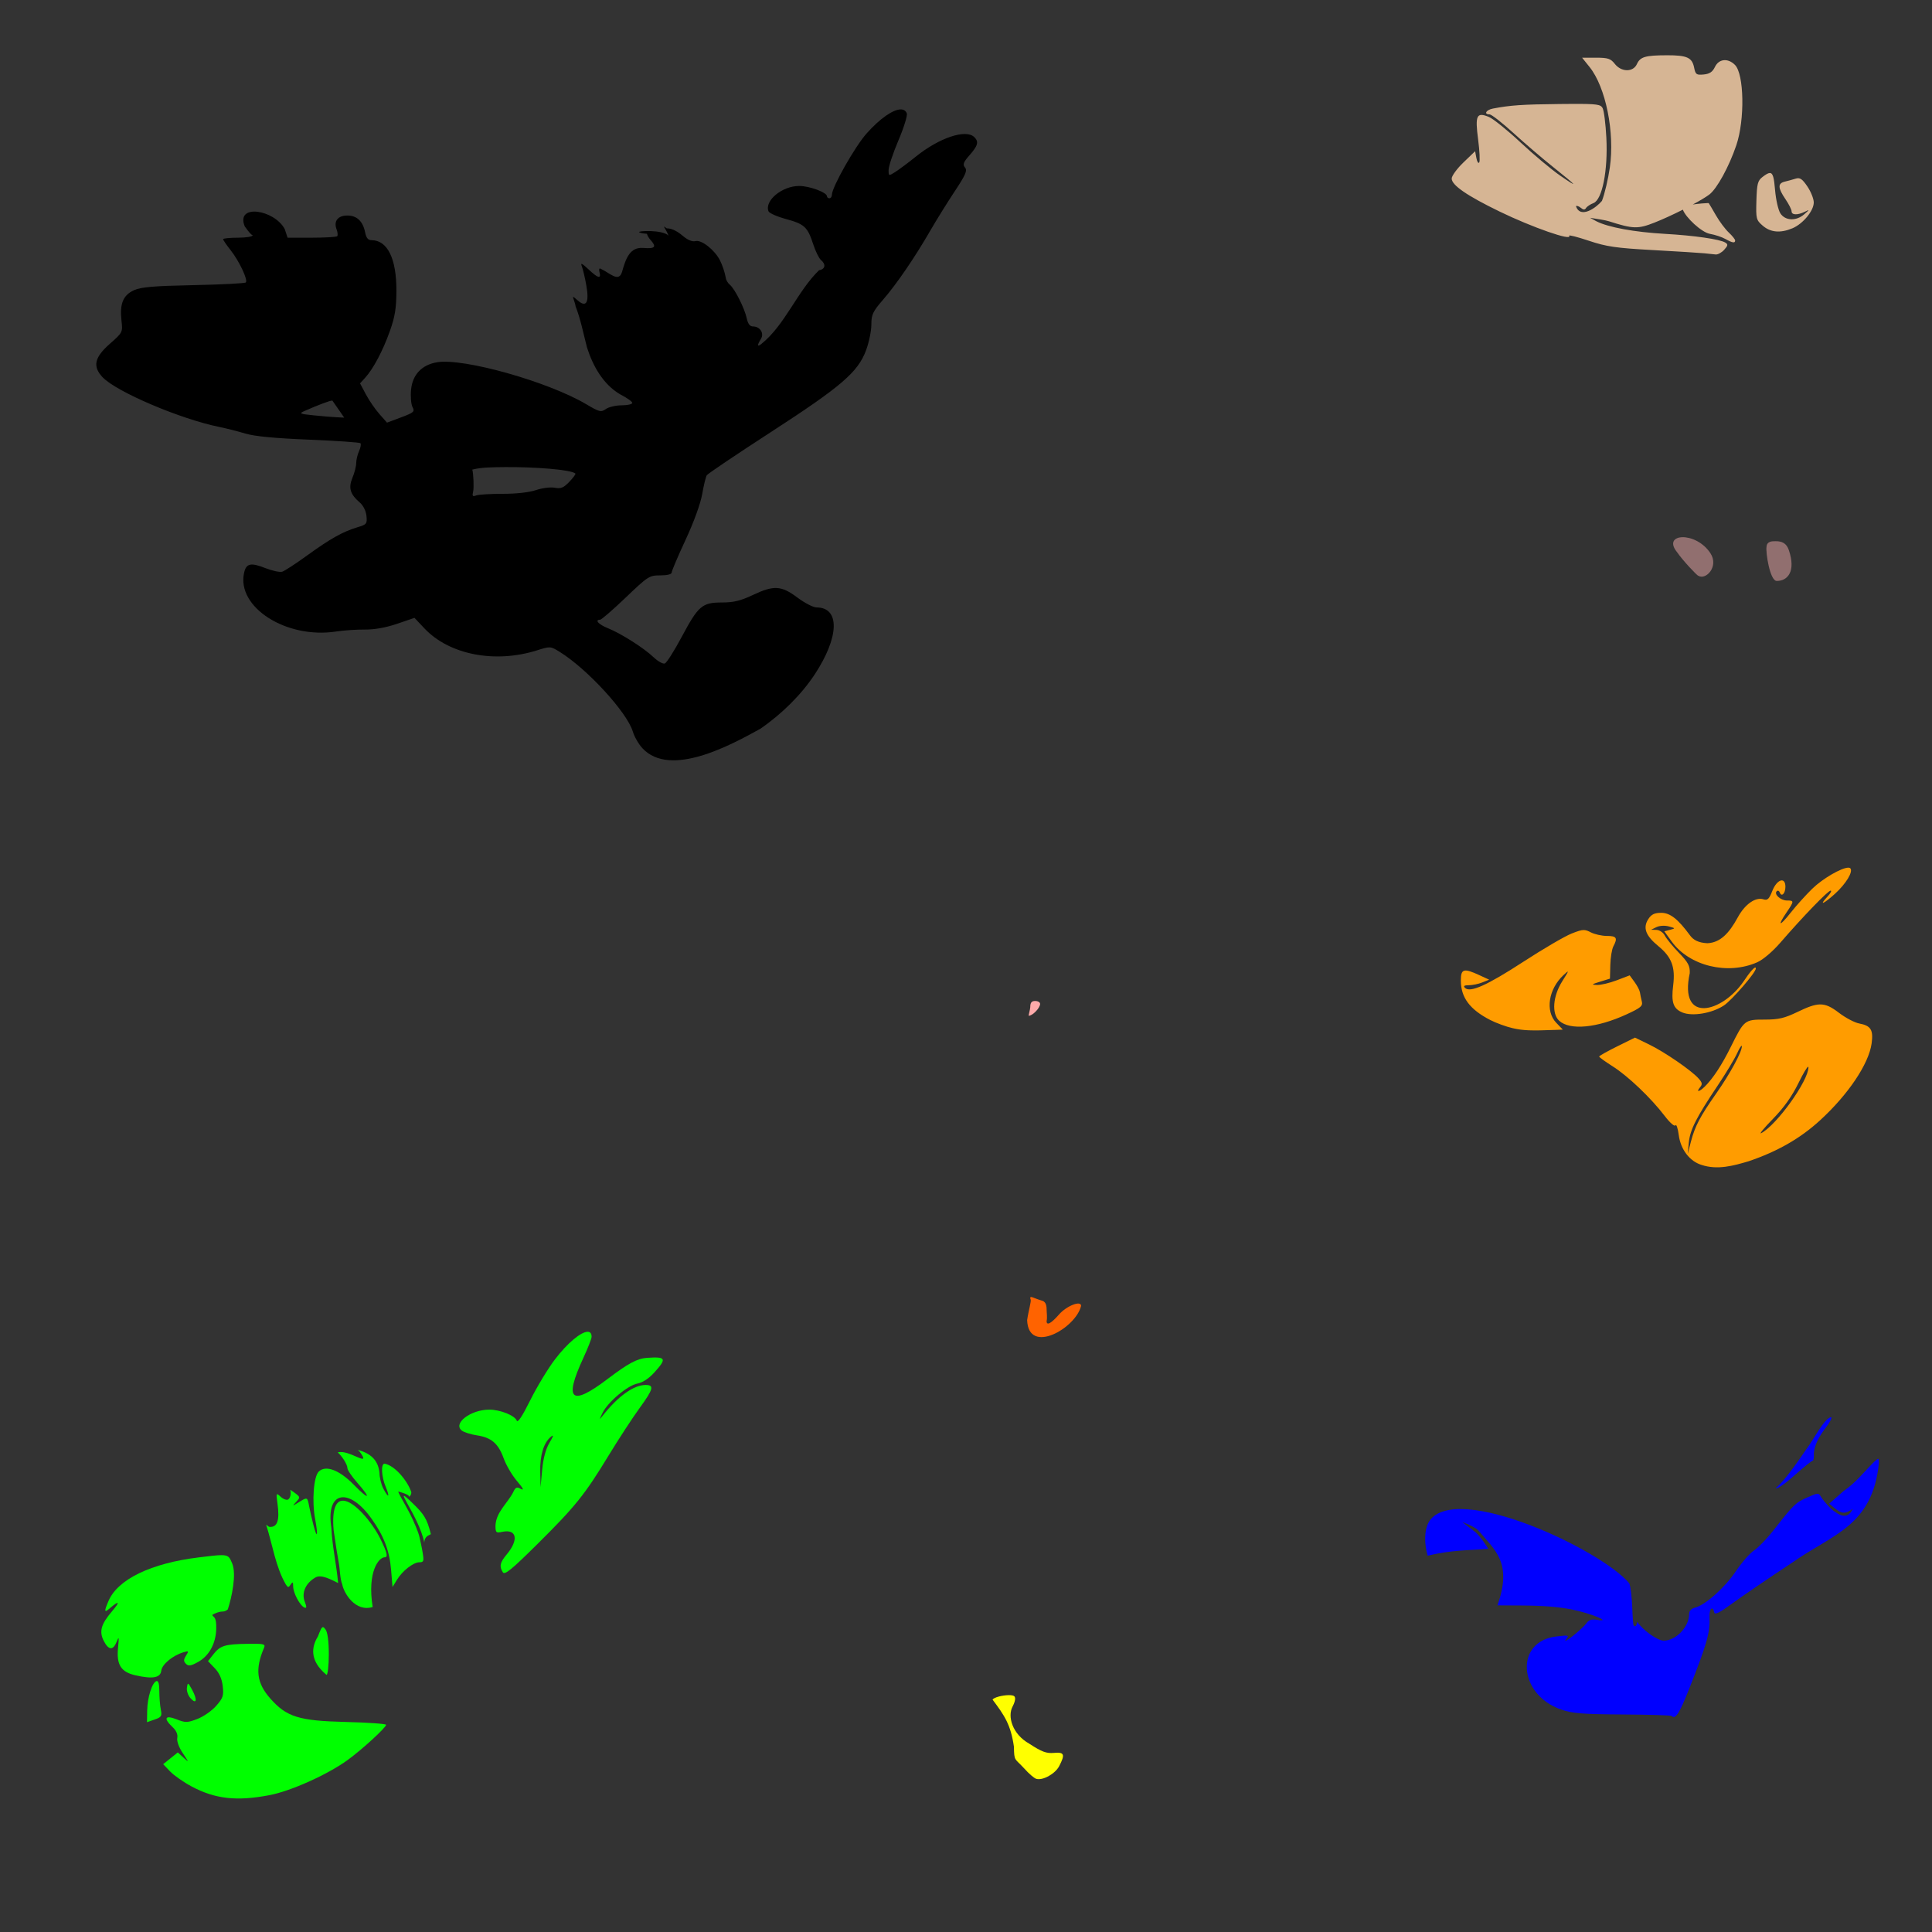
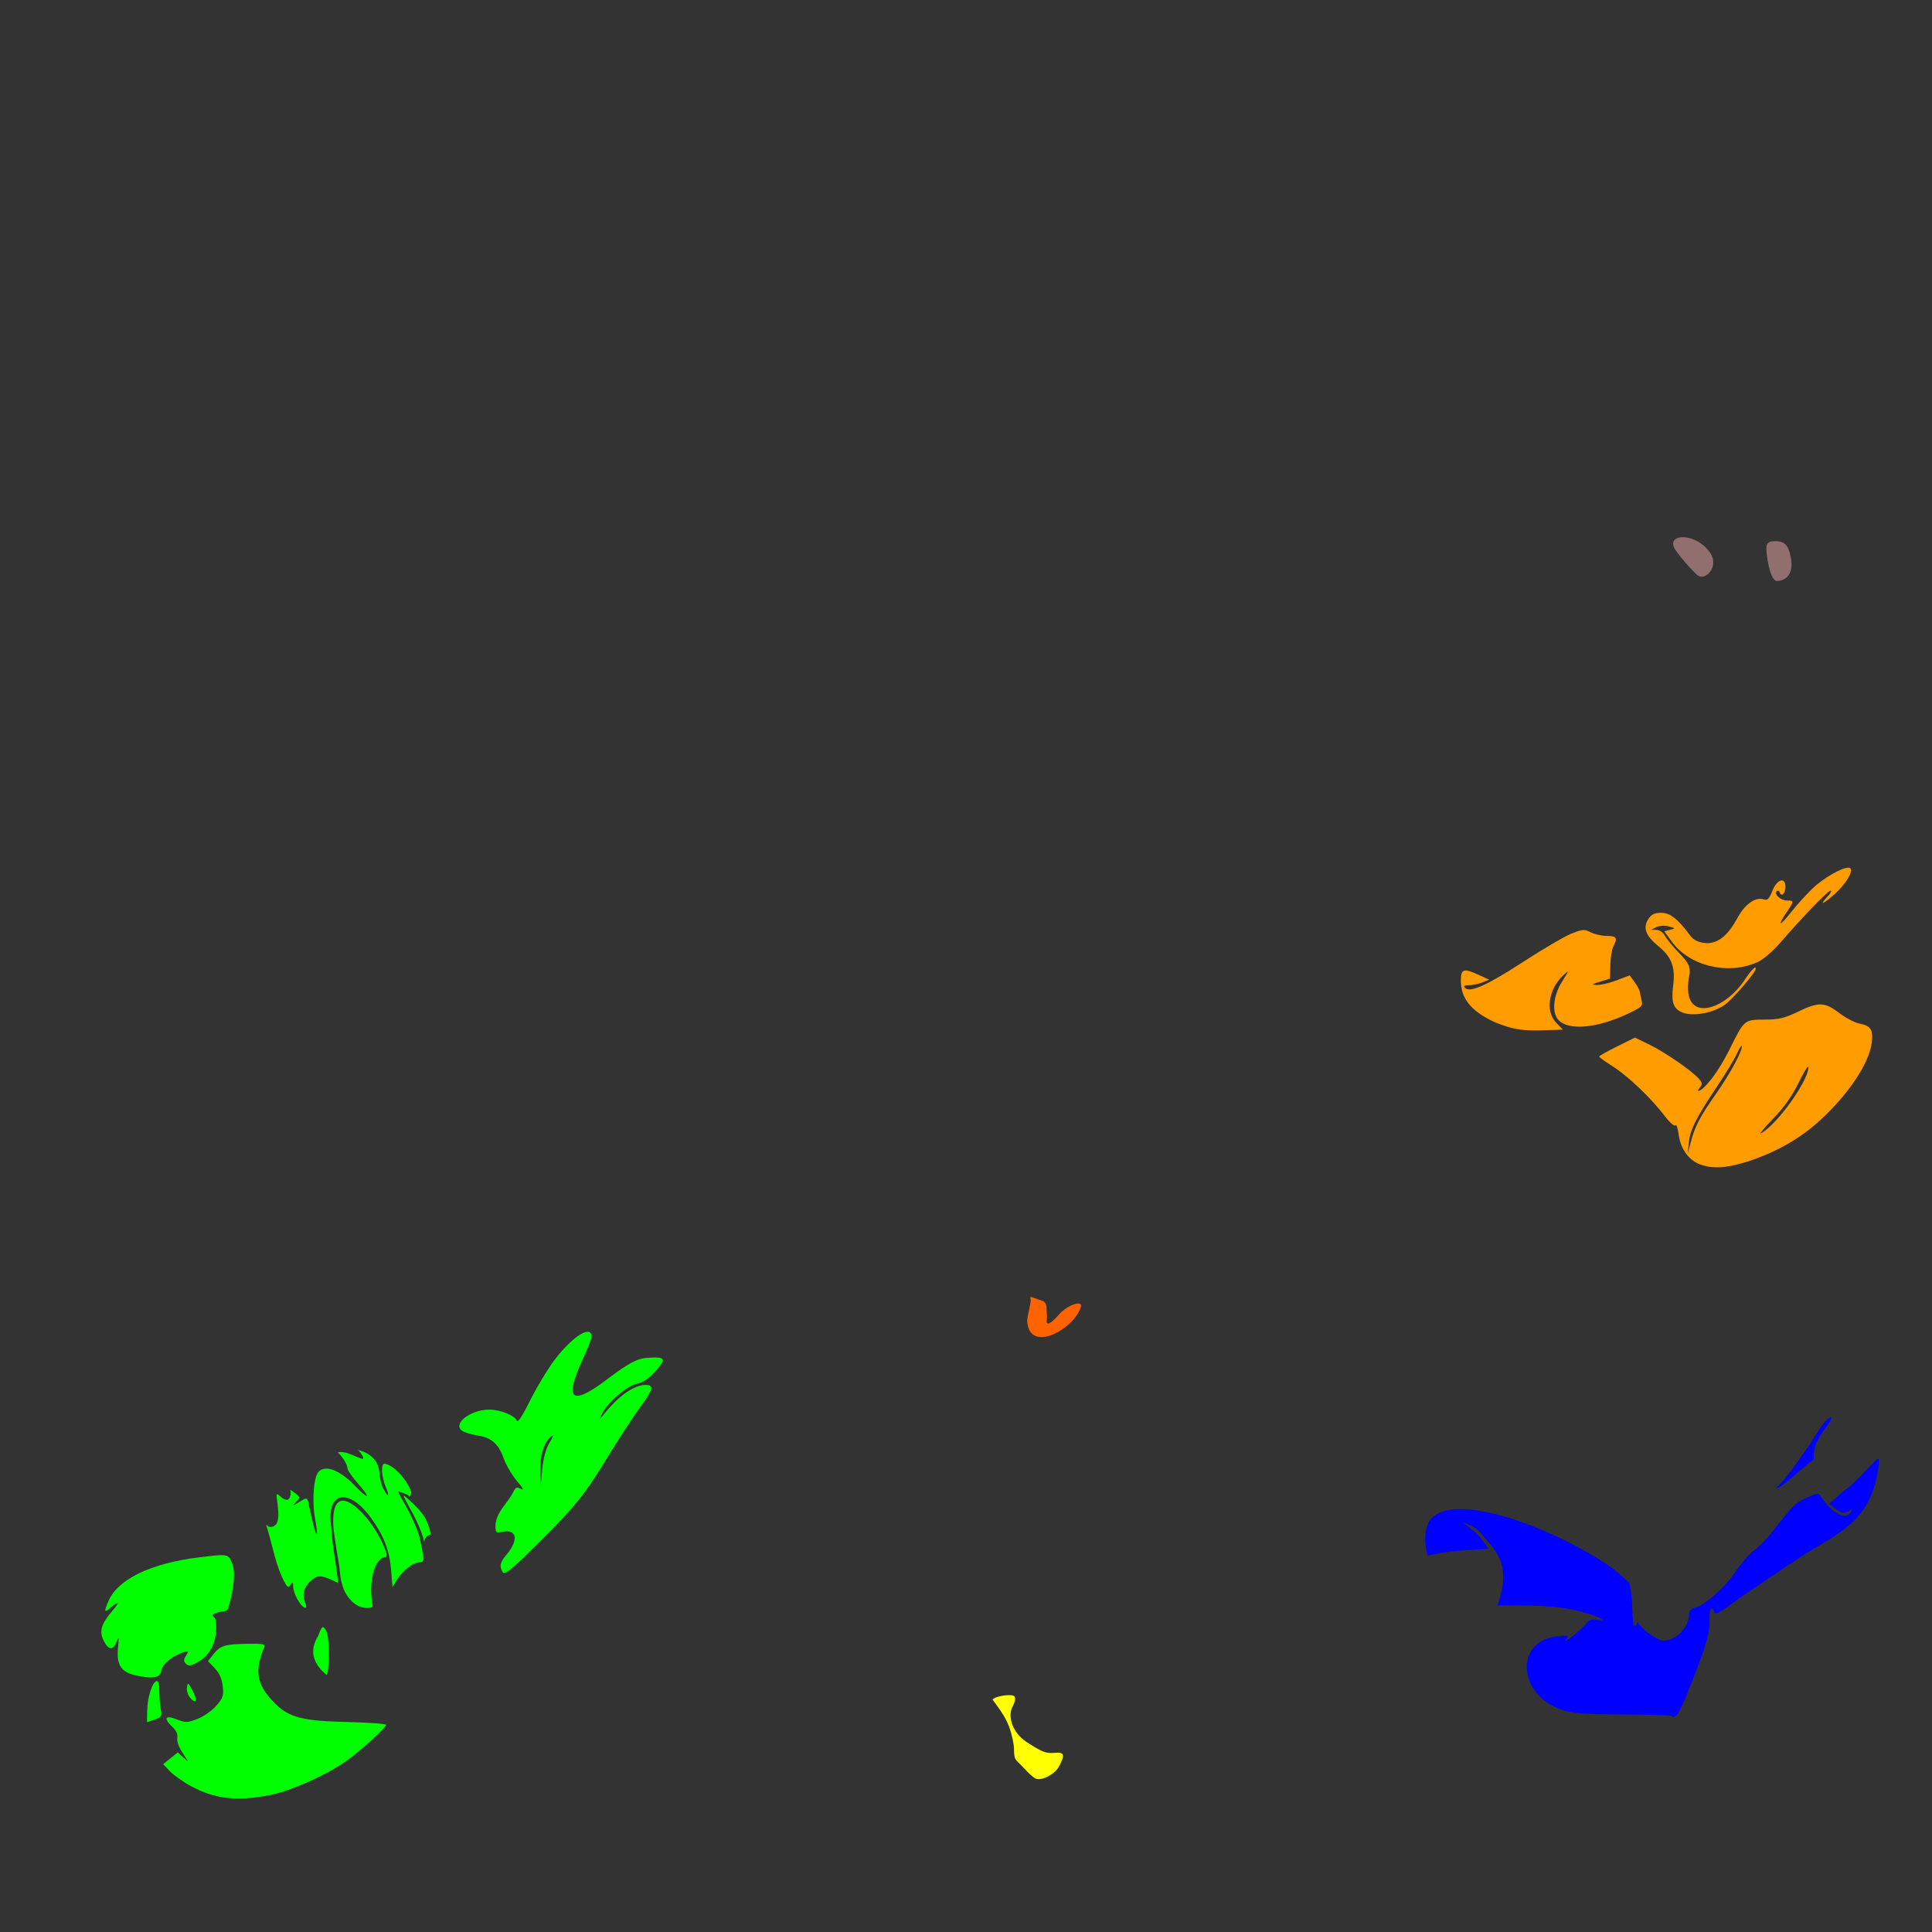
<svg xmlns="http://www.w3.org/2000/svg" xmlns:ns1="http://www.inkscape.org/namespaces/inkscape" xmlns:ns2="http://sodipodi.sourceforge.net/DTD/sodipodi-0.dtd" width="1080" height="1080" id="svg2" version="1.1" ns1:version="0.47 r22583" ns2:docname="DonaldRunBookBag.svg">
  <rect width="100%" height="100%" fill="#333333" stroke="none" />
  <defs id="defs4">
    <ns1:perspective ns2:type="inkscape:persp3d" ns1:vp_x="0 : 526.18109 : 1" ns1:vp_y="0 : 1000 : 0" ns1:vp_z="744.09448 : 526.18109 : 1" ns1:persp3d-origin="372.04724 : 350.78739 : 1" id="perspective10" />
    <ns1:perspective id="perspective2820" ns1:persp3d-origin="0.5 : 0.33333333 : 1" ns1:vp_z="1 : 0.5 : 1" ns1:vp_y="0 : 1000 : 0" ns1:vp_x="0 : 0.5 : 1" ns2:type="inkscape:persp3d" />
    <ns1:perspective id="perspective2834" ns1:persp3d-origin="0.5 : 0.33333333 : 1" ns1:vp_z="1 : 0.5 : 1" ns1:vp_y="0 : 1000 : 0" ns1:vp_x="0 : 0.5 : 1" ns2:type="inkscape:persp3d" />
  </defs>
  <ns2:namedview id="base" pagecolor="#ffffff" bordercolor="#666666" borderopacity="1.0" ns1:pageopacity="0.0" ns1:pageshadow="2" ns1:zoom="0.45370372" ns1:cx="675.64777" ns1:cy="1065.0294" ns1:document-units="in" ns1:current-layer="layer1" showgrid="false" units="in" ns1:showpageshadow="false" borderlayer="false" ns1:window-width="1280" ns1:window-height="747" ns1:window-x="-4" ns1:window-y="-4" ns1:window-maximized="1" />
  <g ns1:label="Layer 1" ns1:groupmode="layer" id="layer1" transform="translate(0,27.64)">
-     <path id="path2885" style="fill:#000000" d="m 282.329,233.468 c 16.568,-0.11 36.671,1.372 39.311,3.586 0.324,0.271 -1.184,2.346 -3.361,4.618 -3.245,3.387 -4.721,3.985 -8.19,3.334 -2.341,-0.439 -6.997,0.146 -10.427,1.31 -3.775,1.282 -11.055,2.103 -18.617,2.091 -6.829,-0.011 -13.515,0.397 -14.859,0.913 -2.024,0.777 -2.31,0.382 -1.667,-2.329 0.427,-1.801 0.2,-9.834 -0.503,-12.107 5.348,-1.414 12.375,-1.323 18.313,-1.416 z M 503.444,33.525 c -4.252,0.071 -11.485,4.997 -19.001,13.43 -6.505,7.298 -19.398,30.071 -19.398,34.257 0,1.091 -0.632,1.985 -1.389,1.985 -0.758,0 -1.376,-0.507 -1.376,-1.125 0,-2.145 -9.772,-5.761 -15.547,-5.756 -9.524,0.008 -19.434,8.174 -17.148,14.131 0.404,1.052 4.78,3.001 9.725,4.34 10.395,2.814 12.134,4.428 15.296,14.145 1.276,3.92 3.218,7.864 4.314,8.773 2.934,2.435 2.419,5.2 -1.059,5.703 -12.216,11.844 -18.969,30.555 -32.219,41.19 -2.364,1.962 -2.49,0.756 -0.291,-2.765 1.969,-3.153 -0.479,-6.986 -4.459,-6.986 -1.678,0 -2.785,-1.453 -3.44,-4.486 -1.239,-5.733 -6.67,-16.517 -9.487,-18.855 -1.196,-0.992 -2.216,-2.802 -2.276,-4.036 -0.696,-3.381 -1.762,-6.632 -3.295,-9.725 -2.972,-5.747 -10.296,-11.473 -13.589,-10.612 -1.72,0.45 -4.259,-0.541 -6.761,-2.646 -2.447,-2.102 -6.056,-4.592 -9.322,-4.466 -3.153,-2.251 -0.727,-0.372 0.983,4.042 -3.434,-3.406 -17.545,-2.692 -16.404,-1.892 0.596,0.418 2.274,0.734 4.34,0.873 0.142,0.81 1.027,2.349 1.919,3.334 3.643,4.026 2.702,5.121 -3.956,4.591 -7.527,-0.599 -9.763,5.905 -11.909,13.46 -1.894,6.103 -6.943,0.345 -12.041,-1.883 -0.687,-0.425 -0.926,0.468 -0.529,1.985 1.028,3.931 -0.829,3.423 -6.285,-1.72 -3.45,-3.252 -4.446,-3.721 -3.639,-1.72 0.612,1.516 1.756,6.328 2.54,10.691 1.746,9.716 0.025,12.747 -4.816,8.495 -2.834,-2.489 -2.969,-2.499 -2.104,-0.132 0.507,1.388 0.926,2.934 0.926,3.44 2.806,7.065 4.395,15.393 6.378,22.97 3.271,10.304 8.953,20.556 18.418,26.172 3.789,1.92 6.894,4.111 6.894,4.856 0,0.745 -2.647,1.35 -5.888,1.35 -3.241,0 -7.226,0.925 -8.852,2.064 -2.732,1.914 -3.563,1.721 -10.982,-2.673 -21.301,-12.615 -68.682,-25.946 -83.399,-23.46 -8.524,1.44 -13.72,6.92 -14.528,15.336 -0.367,3.823 0.002,8.21 0.82,9.739 1.353,2.528 0.773,3.043 -6.391,5.729 l -7.873,2.951 -4.3,-4.869 c -2.364,-2.675 -5.746,-7.609 -7.529,-10.969 l -3.242,-6.113 2.871,-3.162 c 4.586,-5.057 9.877,-15.059 13.787,-26.053 2.868,-8.064 3.632,-12.772 3.665,-22.586 0.061,-17.978 -5.01,-28.25 -13.946,-28.25 -1.903,0 -2.922,-1.257 -3.546,-4.38 -1.242,-6.211 -4.614,-9.394 -9.95,-9.394 -5.288,0 -7.741,3.153 -6.007,7.714 0.634,1.667 0.788,3.394 0.331,3.85 -0.457,0.457 -6.884,0.834 -14.277,0.834 l -13.443,0 -1.588,-4.803 c -5.783,-10.937 -27.564,-14.391 -22.375,-1.561 2.129,2.951 3.589,4.808 4.459,4.988 0,0.765 -3.677,1.376 -8.27,1.376 -4.547,0 -8.257,0.374 -8.257,0.834 0,0.459 1.852,3.187 4.128,6.06 4.893,6.178 9.919,16.83 8.548,18.127 -0.531,0.503 -13.681,1.178 -29.216,1.495 -22.263,0.455 -29.31,1.054 -33.264,2.832 -6.073,2.731 -8.077,7.551 -7.026,16.884 0.753,6.677 0.734,6.707 -6.576,13.152 -8.553,7.541 -9.634,12.588 -3.996,18.591 7.645,8.139 43.6,23.453 65.325,27.826 3.789,0.763 10.308,2.424 14.475,3.678 5.186,1.561 16.401,2.632 35.54,3.414 15.383,0.628 28.354,1.521 28.819,1.985 0.464,0.464 0.127,2.433 -0.754,4.366 -0.881,1.933 -1.601,4.955 -1.601,6.722 0,1.766 -0.95,5.468 -2.104,8.23 -2.373,5.679 -1.32,9.177 4.181,13.92 1.877,1.618 3.38,4.681 3.652,7.423 0.435,4.386 0.136,4.777 -5.041,6.325 -8.12,2.428 -15.169,6.371 -28.051,15.706 -6.334,4.59 -12.627,8.703 -13.973,9.13 -1.346,0.427 -5.601,-0.477 -9.461,-1.998 -8.207,-3.235 -10.721,-2.663 -11.895,2.686 -4.225,19.237 23.643,36.998 51.405,32.762 4.309,-0.658 11.556,-1.151 16.103,-1.098 5.336,0.062 11.717,-1.075 18.008,-3.215 l 9.752,-3.321 5.61,5.941 c 13.859,14.668 39.377,19.625 62.89,12.213 7.404,-2.334 7.518,-2.323 12.689,0.873 15.325,9.471 37.626,33.766 40.846,44.498 0.874,2.913 3.275,7.1 5.332,9.302 15.62,16.896 49.777,-1.899 65.933,-10.81 12.207,-8.383 23.124,-19.303 30.486,-30.499 13.73,-20.88 14.137,-37.353 0.926,-37.353 -1.807,0 -6.602,-2.486 -10.665,-5.518 -9.062,-6.761 -13.165,-6.985 -25.021,-1.376 -6.738,3.188 -10.662,4.127 -17.161,4.128 -11.081,10e-4 -13.186,1.811 -22.52,19.292 -4.139,7.751 -8.368,14.412 -9.394,14.806 -1.026,0.394 -3.846,-1.159 -6.259,-3.453 -5.519,-5.247 -18.217,-13.32 -25.603,-16.275 -5.143,-2.058 -7.585,-4.724 -4.327,-4.724 0.729,0 7.169,-5.578 14.303,-12.398 12.507,-11.957 13.202,-12.398 19.345,-12.398 3.935,0 6.364,-0.622 6.364,-1.614 0,-0.884 3.491,-9.09 7.754,-18.246 4.621,-9.925 8.374,-20.264 9.302,-25.603 0.856,-4.926 2.014,-9.663 2.567,-10.519 0.553,-0.856 16.633,-11.687 35.739,-24.068 39.433,-25.553 48.713,-33.514 53.271,-45.729 1.637,-4.386 2.977,-10.844 2.977,-14.356 0,-5.651 0.761,-7.278 6.642,-14.079 7.582,-8.767 17.72,-23.614 26.41,-38.676 3.279,-5.683 9.346,-15.447 13.483,-21.7 6.206,-9.379 7.226,-11.725 5.822,-13.417 -1.399,-1.685 -0.933,-2.931 2.593,-6.947 4.637,-5.282 5.205,-7.444 2.633,-10.016 -4.676,-4.676 -19.578,0.291 -32.788,10.929 -4.168,3.356 -9.282,7.175 -11.366,8.495 -3.774,2.39 -3.784,2.394 -3.784,-1.138 0,-1.951 2.465,-9.363 5.491,-16.473 3.026,-7.111 5.139,-13.911 4.684,-15.097 -0.59,-1.539 -1.803,-2.251 -3.467,-2.223 z M 185.698,196.301 c 0.073,0.006 0.123,0.023 0.146,0.053 0.214,0.284 1.779,2.526 3.48,4.988 l 3.096,4.486 -4.565,-0.238 c -2.514,-0.127 -8.301,-0.615 -12.848,-1.085 -7.505,-0.775 -7.943,-0.998 -4.816,-2.382 7.772,-3.439 14.411,-5.918 15.508,-5.822 z" ns2:nodetypes="csssscsscccsssssssssccssssccscccscssccsssssscccsssssssccccccssssssscccccsssssscsssssssssssssssssscccsssccssssssssssssssssssssssssssssssccscccssc" />
-     <path style="fill:#ffaaaa;fill-opacity:1" d="m 578.678,531.919 c 1.516,0 2.752,0.727 2.752,1.614 0,2.288 -4.199,6.656 -6.404,6.656 0.018,-0.88 0.8,-3.371 0.9,-4.83 0,-2.526 0.731,-3.44 2.752,-3.44 z" id="path2956" />
    <path style="fill:#ff6300;fill-opacity:1" d="m 576.353,697.402 c 0.31,-0.014 0.788,0.122 1.455,0.397 1.335,0.549 3.503,1.312 4.83,1.694 1.579,0.454 2.421,2.057 2.421,4.658 0.031,2.399 0.459,4.622 0,6.735 0,2.677 2.524,1.312 6.986,-3.771 4.215,-4.801 12.292,-7.942 12.292,-4.777 -2.85,12.42 -29.451,27.769 -30.155,7.965 0.774,-5.396 2.378,-10.431 1.958,-11.525 -0.35,-0.912 -0.305,-1.353 0.212,-1.376 z" id="path2954" />
    <path style="fill:#0000ff" d="m 1023.69,764.555 c -3.777,0.139 -10.658,13.929 -13.801,17.717 -4.309,6.269 -11.828,17.334 -17.148,21.925 0.304,0.911 4.732,-2.09 10.069,-6.828 5.24,-4.652 9.957,-8.468 10.479,-8.468 0.522,0 0.809,-1.891 0.648,-4.208 0.447,-5.029 3.283,-9.657 6.179,-13.602 2.476,-3.081 4.081,-6.028 3.573,-6.536 z m 26.119,23.314 c -0.387,0.071 -1.063,0.659 -2.236,1.72 -5.399,5.392 -10.186,11.658 -16.95,16.222 l -8.098,7.119 3.03,2.461 c 4.269,3.522 6.036,3.17 10.075,0.463 -2.959,6.529 -7.686,3.468 -11.914,0.066 -2.412,-2.37 -5.011,-5.422 -5.769,-6.788 -0.658,-1.187 -1.071,-1.769 -2.091,-1.72 -1.02,0.049 -2.64,0.726 -5.716,2.091 -6.434,2.854 -7.444,3.845 -19.054,18.683 -3.41,4.358 -8.19,9.268 -10.612,10.916 -2.422,1.648 -6.996,6.896 -10.175,11.657 -6.024,9.021 -17.048,18.854 -22.745,20.284 -2.074,0.521 -3.308,1.831 -3.308,3.506 0,7.228 -7.342,14.939 -14.224,14.939 -3.499,0 -12.027,-6.1 -14.78,-10.572 -0.429,2.516 -1.179,2.897 -2.011,2.064 -0.259,-0.259 -0.615,-4.809 -0.794,-10.109 -0.179,-5.3 -0.9,-11.311 -1.601,-13.364 -15.709,-18.874 -96.656,-56.961 -111.795,-34.892 -3.216,5.151 -2.739,13.547 -0.939,19.411 13.922,-3.433 24.298,-2.962 33.847,-3.89 -0.722,-1.326 -4.215,-6.624 -7.119,-9.275 l -7.41,-5.676 c 3.751,1.425 7.3,3.025 8.918,4.644 9.255,11.041 19.283,17.928 10.744,41.944 l 13.285,0.066 c 12.07,0.053 20.957,0.754 28.435,2.263 10.586,2.135 22.95,7.255 13.867,5.743 -2.914,-0.485 -4.54,0.05 -5.848,1.919 -0.997,1.423 -4.45,4.643 -7.674,7.158 -3.224,2.515 -4.934,3.408 -3.797,1.972 1.99,-2.514 1.787,-2.578 -5.399,-1.733 -23.3,2.74 -21.37,32.477 2.646,40.807 6.366,2.208 11.858,2.657 34.376,2.792 14.742,0.088 27.091,0.456 27.443,0.807 2.145,2.145 4.298,-1.145 9.752,-14.912 10.101,-25.499 11.829,-31.614 11.472,-40.595 -0.179,-4.505 1.789,-6.296 2.62,-2.382 0.331,1.558 2.94,0.265 10.096,-4.988 5.305,-3.895 20.493,-14.242 33.754,-22.997 22.172,-15.651 44.604,-20.071 48.216,-55.388 0,-1.75 -0.018,-2.526 -0.516,-2.435 z" id="path2964" ns2:nodetypes="cccssccccccccccssssssssscsscccccccccsssssssssssssccc" />
    <path style="fill:#ffff00" d="m 563.759,919.957 c -3.363,0.067 -8.08,1.179 -8.905,2.514 6.605,8.783 10.155,13.933 11.935,26.278 0.152,8.378 0.358,6.294 5.809,12.239 2.452,2.755 5.413,5.332 6.589,5.716 3.599,1.175 10.651,-2.703 12.927,-7.105 3.395,-6.566 2.863,-7.885 -3.004,-7.357 -4.169,0.375 -6.82,-0.619 -13.721,-5.134 -9.577,-5.392 -12.283,-15.295 -9.355,-20.761 1.459,-2.822 1.815,-4.92 0.979,-5.756 -0.476,-0.476 -1.726,-0.666 -3.255,-0.635 z" id="path2887" />
    <path id="path2923" style="fill:#916f6f" d="m 992.473,274.906 c 3.686,-0.07 6.193,1.151 7.476,4.896 4.11,11.997 -0.655,17.345 -6.748,17.307 -3.822,-0.024 -6.276,-16.127 -5.69,-19.146 0.075,-0.388 -0.061,-3.094 4.208,-3.03 0.256,-0.016 0.508,-0.022 0.754,-0.026 z m -51.987,-2.249 c 4.72,-0.098 11.56,2.707 15.666,8.984 4.822,7.371 -2.533,15.209 -6.788,12.57 -0.686,-0.029 -8.921,-8.811 -11.842,-13.139 -4.363,-5.316 -1.756,-8.318 2.964,-8.415 z" />
    <path id="path3342" style="fill:#00ff00;fill-opacity:1" d="m 123.686,841.702 c 4.209,-0.025 4.69,1.231 6.1,4.605 2.541,6.082 -0.258,19.096 -2.435,25.696 -0.875,0.77 -1.854,1.217 -2.924,1.217 -1.73,0 -4.335,0.877 -5.795,1.945 0.954,1.668 2.38,0.782 2.236,7.727 -0.155,8.157 -3.992,15.155 -10.175,18.551 -4.016,2.206 -5.334,2.407 -6.735,1.006 -1.401,-1.401 -1.389,-2.29 0.04,-4.578 1.635,-2.619 1.521,-2.768 -1.416,-1.892 -6.027,1.796 -12.011,6.753 -12.425,10.294 -0.471,4.031 -4.819,4.797 -14.555,2.567 -7.992,-1.831 -10.556,-5.919 -9.619,-15.336 0.609,-6.126 0.496,-6.629 -0.768,-3.401 -1.928,4.926 -4.488,4.808 -7.145,-0.331 -2.768,-5.353 -1.656,-9.426 4.591,-16.738 4.717,-5.52 4.024,-6.195 -1.495,-1.455 -2.907,2.497 -3.018,1.587 -0.516,-4.261 5.192,-12.135 23.784,-21.111 50.426,-24.36 6.216,-0.758 10.085,-1.242 12.61,-1.257 l 1.2e-4,0 z m 17.836,49.539 c 6.288,-0.011 6.871,0.397 6.06,2.302 -5.075,11.929 -4.134,19.602 3.467,28.236 9.161,10.408 15.989,12.535 42.381,13.179 12.314,0.3 22.388,1.018 22.388,1.588 0,1.53 -13.403,13.81 -21.462,19.662 -11.247,8.168 -31.741,17.374 -43.757,19.662 -18.341,3.493 -30.308,2.158 -43.492,-4.869 -4.45,-2.372 -9.856,-6.15 -12.001,-8.389 l -3.89,-4.062 4.089,-3.295 4.089,-3.281 3.268,2.99 c 3.058,2.807 3.022,2.648 -0.45,-2.514 -2.203,-3.276 -3.458,-6.74 -3.109,-8.561 0.377,-1.974 -0.566,-4.133 -2.66,-6.1 -5.225,-4.909 -4.218,-6.862 2.236,-4.327 5.032,1.977 6,1.962 11.657,-0.198 3.39,-1.295 8.113,-4.591 10.506,-7.317 3.834,-4.367 4.269,-5.677 3.665,-11.035 -0.464,-4.114 -1.907,-7.352 -4.459,-10.016 l -3.771,-3.943 3.043,-3.877 c 3.78,-4.831 6.427,-5.636 19.146,-5.809 1.144,-0.015 2.158,-0.025 3.056,-0.026 z m -53.893,20.827 c 0.956,-0.081 1.442,1.796 1.442,5.65 0,3.378 0.367,8 0.82,10.268 0.735,3.677 0.366,4.283 -3.44,5.61 l -4.274,1.482 0.106,-6.47 c 0.119,-7.337 2.732,-15.691 5.16,-16.5 0.068,-0.023 0.121,-0.034 0.185,-0.04 l 0,-3e-5 z m 17.505,1.535 c 0.379,-0.054 1.012,1.027 2.316,3.453 3.005,5.595 2.424,8.351 -0.966,4.605 -1.373,-1.517 -2.258,-4.18 -1.985,-5.954 0.204,-1.327 0.341,-2.062 0.635,-2.104 z" />
    <path id="path2983" style="fill:#00ff00;fill-opacity:1" d="m 200.093,782.851 c 6.837,1.93 11.276,5.429 12.041,12.835 0,2.558 0.948,6.484 2.104,8.72 2.948,5.7 3.87,5.074 1.363,-0.926 -2.413,-5.776 -2.76,-12.914 -0.622,-12.914 5.993,1.074 13.097,10.077 14.925,15.904 0.194,0.91 -0.629,2.6 -1.442,2.514 0.951,-1.071 -5.737,-2.864 -5.756,-2.845 -0.376,0.376 2.777,5.452 5.862,11.273 3.084,5.821 5.411,11.959 5.769,13.562 0.68,3.055 1.424,6.092 1.905,9.183 0.822,4.866 0.616,5.518 -1.76,5.518 -3.421,0 -9.548,4.798 -12.65,9.897 l -2.408,3.943 -0.807,-9.633 c -0.893,-10.656 -4.068,-19.001 -10.823,-28.408 -12.298,-17.558 -25.872,-16.232 -22.56,4.988 0.489,10.412 2.856,20.48 3.784,30.83 -4.038,-2.014 -9.456,-4.929 -12.557,-3.189 -5.516,3.096 -7.999,8.529 -6.14,13.457 1.175,3.112 1.155,3.932 -0.093,3.453 -2.457,-0.943 -6.314,-8.105 -6.338,-11.776 -0.017,-2.604 -0.283,-2.83 -1.376,-1.164 -1.206,1.837 -1.509,1.837 -2.739,0 -5.744,-9.925 -7.389,-22.063 -10.982,-33.37 0.63,0.213 1.057,1.134 2.038,1.191 4.242,0.245 5.562,-3.706 4.3,-12.914 -0.848,-6.186 -0.816,-6.271 1.799,-3.903 1.47,1.33 3.336,2.006 4.142,1.508 1.339,-0.827 1.746,-3.657 1.151,-5.478 1.068,0.711 2.438,1.631 3.348,2.368 2.217,1.798 2.217,2.044 0,4.446 -2.278,2.467 -2.234,2.477 1.389,0.238 4.894,-3.024 4.859,-3.034 5.848,2.17 0.468,2.463 1.535,7.131 2.368,10.374 2.163,8.418 2.775,6.375 0.979,-3.255 -1.852,-9.929 -0.823,-23.616 1.985,-26.424 3.869,-3.869 11.541,-0.99 19.742,7.41 8.583,8.791 9.9,7.926 1.852,-1.217 -3.031,-3.444 -5.518,-7.109 -5.518,-8.151 0,-2.112 -3.239,-7.054 -5.438,-8.773 6.078,-2.067 19.173,9.112 12.411,-0.278 -0.361,-0.433 -0.731,-0.815 -1.098,-1.164 l 0,-2e-5 z m -8.442,28.395 c 6.281,-0.043 16.386,12.093 20.933,21.224 3.939,8.045 4.479,10.44 2.342,10.44 -2.968,0 -9.775,7.719 -6.606,27.772 -9.682,3.019 -16.112,-7.777 -16.999,-12.609 -1.307,-3.385 -1.226,-8.181 -1.945,-12.054 -0.563,-2.842 -1.858,-11.061 -2.871,-18.26 -1.018,-12.078 1.378,-16.487 5.147,-16.513 z m 39.404,1.8 c 5.844,5.653 7.724,8.411 9.792,16.872 -0.574,0.702 -3.492,0.769 -3.676,4.736 -3.046,-15.366 -19.861,-35.067 -6.117,-21.607 z m 97.39,-96.212 c 1.427,-0.029 2.263,0.853 2.263,2.805 0,1.013 -2.106,6.402 -4.684,11.975 -10.915,23.595 -6.79,27.098 13.642,11.591 11.51,-8.736 16.531,-11.421 22.057,-11.803 10.603,-0.733 11.141,0.333 4.102,8.124 -3.078,3.407 -6.542,5.693 -9.487,6.245 -5.51,1.034 -16.601,10.37 -19.543,16.46 -1.906,3.946 -1.894,4.078 0.079,1.561 8.528,-10.877 17.383,-17.228 24.029,-17.228 4.907,0 4.327,2.321 -3.149,12.597 -4.059,5.579 -11.907,17.582 -17.439,26.675 -13.475,22.151 -18.632,28.573 -39.841,49.606 -14.494,14.374 -18.326,17.497 -19.384,15.838 -2.084,-3.266 -1.607,-5.503 2.091,-9.897 6.928,-8.234 5.755,-14.431 -2.408,-12.716 -3.498,0.735 -3.797,0.459 -3.797,-3.533 0.361,-7.469 6.453,-12.114 9.818,-18.445 1.374,-3.016 2.004,-3.298 4.433,-1.998 1.893,1.013 1.178,-0.429 -2.17,-4.34 -2.757,-3.221 -6.138,-8.961 -7.502,-12.755 -2.983,-8.294 -6.874,-11.652 -14.938,-12.861 -3.323,-0.498 -7.082,-1.667 -8.349,-2.593 -5.409,-3.955 4.743,-11.789 15.269,-11.789 6.066,0 14.23,3.273 15.335,6.153 0.539,1.405 3.124,-2.501 7.489,-11.3 3.671,-7.399 9.888,-17.691 13.814,-22.864 7.132,-9.399 14.625,-15.433 18.273,-15.508 z m -19.477,58.061 c -0.169,-0.012 -0.537,0.236 -1.098,0.701 -3.964,3.287 -6.101,10.371 -5.888,19.504 l 0.198,8.653 0.9,-9.765 c 0.589,-6.367 1.992,-11.594 4.036,-15.058 1.623,-2.75 2.223,-4.009 1.852,-4.036 z M 180.498,881.952 c 0.426,-0.034 0.861,0.448 1.482,1.297 1.162,1.588 1.826,6.624 1.826,13.933 0,6.296 -0.584,11.445 -1.284,11.445 -9.791,-8.11 -8.258,-15.919 -4.79,-21.528 1.378,-3.608 2.056,-5.091 2.765,-5.147 z" />
-     <path id="path3353" style="fill:#d6b594;fill-opacity:1" d="m 989.309,69.076 c 1.81,-0.044 2.394,2.704 2.964,9.5 0.451,5.38 1.798,11.267 2.99,13.086 2.733,4.17 8.832,4.39 13.324,0.476 3.06,-2.665 3.069,-2.745 0.238,-1.376 -4.063,1.965 -7.317,1.836 -7.317,-0.291 0,-0.961 -1.559,-4.026 -3.453,-6.814 -4.261,-6.27 -4.35,-8.811 -0.344,-9.765 1.705,-0.406 4.443,-1.158 6.073,-1.667 2.388,-0.745 3.655,0.099 6.536,4.34 1.969,2.897 3.586,6.932 3.586,8.971 0,4.664 -6.051,11.985 -11.948,14.449 -6.702,2.8 -12.192,2.318 -16.566,-1.455 -3.686,-3.18 -3.849,-3.845 -3.546,-14.105 0.277,-9.354 0.723,-11.074 3.44,-13.166 1.789,-1.377 3.074,-2.16 4.022,-2.183 z M 931.805,3.26 c -12.093,0.024 -14.911,0.855 -16.765,4.922 -2.104,4.618 -8.683,4.554 -12.358,-0.119 -2.319,-2.948 -3.826,-3.454 -10.493,-3.454 l -7.793,0 4.155,5.174 c 9.079,11.297 14.188,36.61 11.353,56.221 -0.937,6.484 -2.918,14.882 -4.406,18.657 -3.047,3.676 -12.009,10.299 -14.528,2.964 0.404,-0.404 1.625,0.011 2.712,0.913 1.432,1.189 2.24,1.214 2.924,0.106 0.52,-0.841 2.382,-2.083 4.142,-2.752 4.92,-1.871 8.147,-18.221 7.211,-36.559 -0.396,-7.751 -1.339,-15.212 -2.104,-16.579 -1.104,-1.972 -2.951,-2.376 -17.082,-2.302 -2.018,0.011 -4.287,0.026 -6.841,0.053 -20.947,0.221 -27.612,0.678 -37.353,2.54 -3.873,0.741 -5.325,3.255 -1.879,3.255 1.049,0 7.091,4.739 13.43,10.519 6.339,5.78 16.175,14.208 21.859,18.736 13.704,10.918 15.005,12.452 4.274,5.068 -4.854,-3.341 -14.858,-11.702 -22.216,-18.577 -7.358,-6.876 -15.353,-13.316 -17.77,-14.317 -6.857,-2.84 -7.783,-0.886 -5.994,12.663 0.826,6.259 1.107,12.003 0.622,12.769 -0.485,0.766 -1.193,-0.331 -1.588,-2.435 l -0.728,-3.824 -6.536,6.285 c -3.6,3.456 -6.55,7.5 -6.55,8.984 0,3.713 8.523,9.585 26.768,18.445 18.208,8.843 40.869,16.733 38.901,13.549 -0.387,-0.626 4.534,0.622 10.943,2.765 9.971,3.335 15.176,4.087 36.07,5.24 13.428,0.741 26.267,1.544 28.541,1.786 2.273,0.242 5.129,0.54 6.338,0.662 1.209,0.121 3.35,-1.058 4.763,-2.62 2.126,-2.349 2.234,-3.042 0.648,-4.022 -3.057,-1.889 -17.395,-3.958 -33.794,-4.882 -17.012,-0.96 -31.672,-3.652 -38.279,-7.026 -1.221,-0.623 -2.425,-1.28 -3.559,-1.945 3.994,0.621 8.611,1.318 10.493,1.919 13.567,4.331 16.198,4.418 25.445,0.794 4.662,-1.827 10.509,-4.527 15.944,-7.264 1.504,4.294 10.438,12.711 15.124,13.523 2.829,0.49 6.693,1.768 8.587,2.832 3.994,2.242 5.518,2.481 5.518,0.886 0,-0.626 -1.606,-2.635 -3.573,-4.472 -1.967,-1.837 -5.175,-6.13 -7.132,-9.54 -1.957,-3.41 -3.76,-6.453 -3.996,-6.761 -0.085,-0.111 -0.251,-0.16 -0.49,-0.159 -1.21,0.006 -5.087,0.306 -8.495,0.807 4.004,-2.161 7.367,-4.157 9.222,-5.557 4.285,-3.233 11.085,-15.65 15.124,-27.601 4.821,-14.266 4.375,-39.739 -0.781,-44.895 -3.931,-3.931 -9.007,-3.406 -11.181,1.151 -1.333,2.795 -2.99,3.902 -6.298,4.221 -4.044,0.39 -4.562,0.014 -5.332,-3.837 -1.129,-5.647 -3.965,-6.929 -15.216,-6.907 z" />
    <path id="path2844" style="fill:#ff9c00;fill-opacity:1" d="m 1033.134,457.388 c 0.539,-0.013 0.938,0.091 1.178,0.331 1.79,1.79 -2.346,8.667 -8.614,14.33 -6.373,5.758 -9.087,6.807 -4.221,1.628 1.78,-1.895 2.614,-3.453 1.853,-3.453 -1.468,0 -15.438,14.455 -27.959,28.924 -4.432,5.121 -9.806,9.689 -13.099,11.141 -16.485,7.27 -37.863,2.089 -47.753,-11.564 l -4.168,-5.756 3.189,-0.834 c 3.123,-0.82 3.111,-0.872 -0.675,-1.905 -2.231,-0.609 -5.16,-0.441 -6.894,0.397 l -3.004,1.455 3.043,0.106 c 1.712,0.052 3.755,1.45 4.644,3.189 0.872,1.705 4.4,6.018 7.846,9.58 5.207,5.381 6.24,7.305 6.087,11.379 -6.192,28.647 18.093,21.978 29.995,4.77 3.26,-4.926 6.935,-9.522 6.935,-7.324 0,2.2 -13.403,17.699 -17.85,20.641 -6.64,4.394 -17.682,6.244 -23.248,3.903 -5.095,-2.142 -6.285,-5.685 -5.094,-15.216 1.266,-10.134 -0.878,-15.78 -8.296,-21.859 -7.151,-5.86 -8.78,-10.292 -5.571,-15.19 1.704,-2.601 3.452,-3.427 7.185,-3.427 4.948,0 9.309,3.406 16.037,12.544 1.915,2.677 4.792,4.202 9.725,4.446 7.102,-0.292 12.068,-5.345 17.016,-14.436 4.021,-7.388 9.897,-11.515 14.37,-10.096 2.26,0.717 3.148,-0.132 4.962,-4.75 2.563,-6.525 7.304,-7.993 7.304,-2.263 0,3.715 -2.176,5.915 -3.149,3.189 -0.34,-0.952 -1.09,-1.278 -1.68,-0.728 -1.753,1.632 2.138,5.2 5.676,5.2 4.08,0 4.08,0.351 -0.159,6.589 -5.45,8.021 -4.007,8.147 2.276,0.198 3.145,-3.979 8.569,-9.994 12.054,-13.377 5.975,-5.8 16.29,-11.671 20.059,-11.763 z m -22.385,111.299 c -0.609,0.136 -2.741,3.679 -5.253,8.826 -3.769,7.722 -8.173,13.917 -14.489,20.39 -4.989,5.113 -7.888,8.659 -6.444,7.886 8.753,-4.684 26.396,-29.321 26.358,-36.811 0,-0.219 -0.059,-0.316 -0.172,-0.291 z m -37.168,-11.71 c -0.342,-0.032 -1.341,1.588 -2.501,4.141 -1.427,3.143 -6.271,11.194 -10.771,17.902 -12.031,17.939 -15.528,24.81 -16.248,31.968 l -0.635,6.417 1.813,-6.894 c 2.299,-8.699 5.044,-13.922 14.145,-26.913 7.729,-11.032 14.367,-23.242 14.317,-26.331 0,-0.193 -0.04,-0.284 -0.119,-0.291 z m 43.678,-23.129 c 3.581,-0.098 6.538,1.468 10.837,4.75 3.615,2.76 8.653,5.412 11.194,5.888 6.536,1.226 7.998,3.58 6.96,11.154 -1.568,11.438 -13.133,28.654 -28.951,43.096 -10.982,10.027 -23.617,17.26 -39.682,22.732 -8.795,2.639 -17.589,5.001 -26.384,2.104 -6.626,-1.988 -11.712,-8.573 -12.769,-16.54 -0.516,-3.891 -1.35,-6.423 -1.852,-5.61 -0.527,0.853 -3.1,-1.39 -6.087,-5.306 -7.651,-10.033 -20.471,-22.246 -29.03,-27.667 -4.147,-2.626 -7.548,-5.086 -7.555,-5.465 -0.012,-0.379 4.495,-2.928 10.003,-5.65 l 10.016,-4.949 7.846,3.811 c 8.603,4.163 23.565,14.424 27.667,18.987 2.133,2.372 2.284,3.272 0.86,4.988 -2.391,2.881 -0.465,2.642 2.554,-0.318 4.671,-4.579 9.601,-12.091 14.7,-22.388 7.4,-14.944 7.661,-15.15 18.842,-15.15 7.864,0 11.09,-0.762 18.564,-4.366 5.46,-2.634 9.106,-4.016 12.266,-4.102 z m -131.838,-41.58 c 1.227,0.032 2.291,0.464 3.811,1.257 2.121,1.106 6.182,2.02 9.024,2.024 5.439,0.009 6.138,1.126 3.639,5.795 -0.839,1.568 -1.612,6.279 -1.72,10.466 l -0.199,7.608 -5.518,1.707 c -4.835,1.493 -5.045,1.712 -1.733,1.839 2.076,0.08 7.035,-1.088 11.022,-2.607 l 7.251,-2.765 2.713,3.705 c 1.492,2.038 2.849,4.641 3.017,5.782 0.167,1.141 0.633,3.411 1.045,5.054 0.648,2.582 -0.502,3.572 -8.521,7.264 -16.53,7.611 -31.604,9.054 -37.631,3.599 -4.311,-3.901 -3.579,-13.741 1.641,-22.031 4.021,-6.385 4.07,-6.608 0.767,-3.546 -8.429,7.814 -10.335,20.143 -4.115,26.635 l 3.705,3.864 -4.049,0.159 c -13.91,0.54 -18.047,0.373 -23.936,-0.953 -3.619,-0.814 -9.308,-2.886 -12.636,-4.605 -11.441,-5.907 -16.381,-12.58 -16.381,-22.097 0,-6.514 1.636,-6.976 10.334,-2.951 l 5.504,2.54 -3.877,1.548 c -2.133,0.851 -5.506,1.548 -7.502,1.548 -2.585,0 -3.21,0.43 -2.157,1.482 2.85,2.849 12.253,-1.351 32.59,-14.568 11.085,-7.205 23.235,-14.312 27.006,-15.799 3.473,-1.369 5.329,-2 6.907,-1.958 z" />
  </g>
</svg>